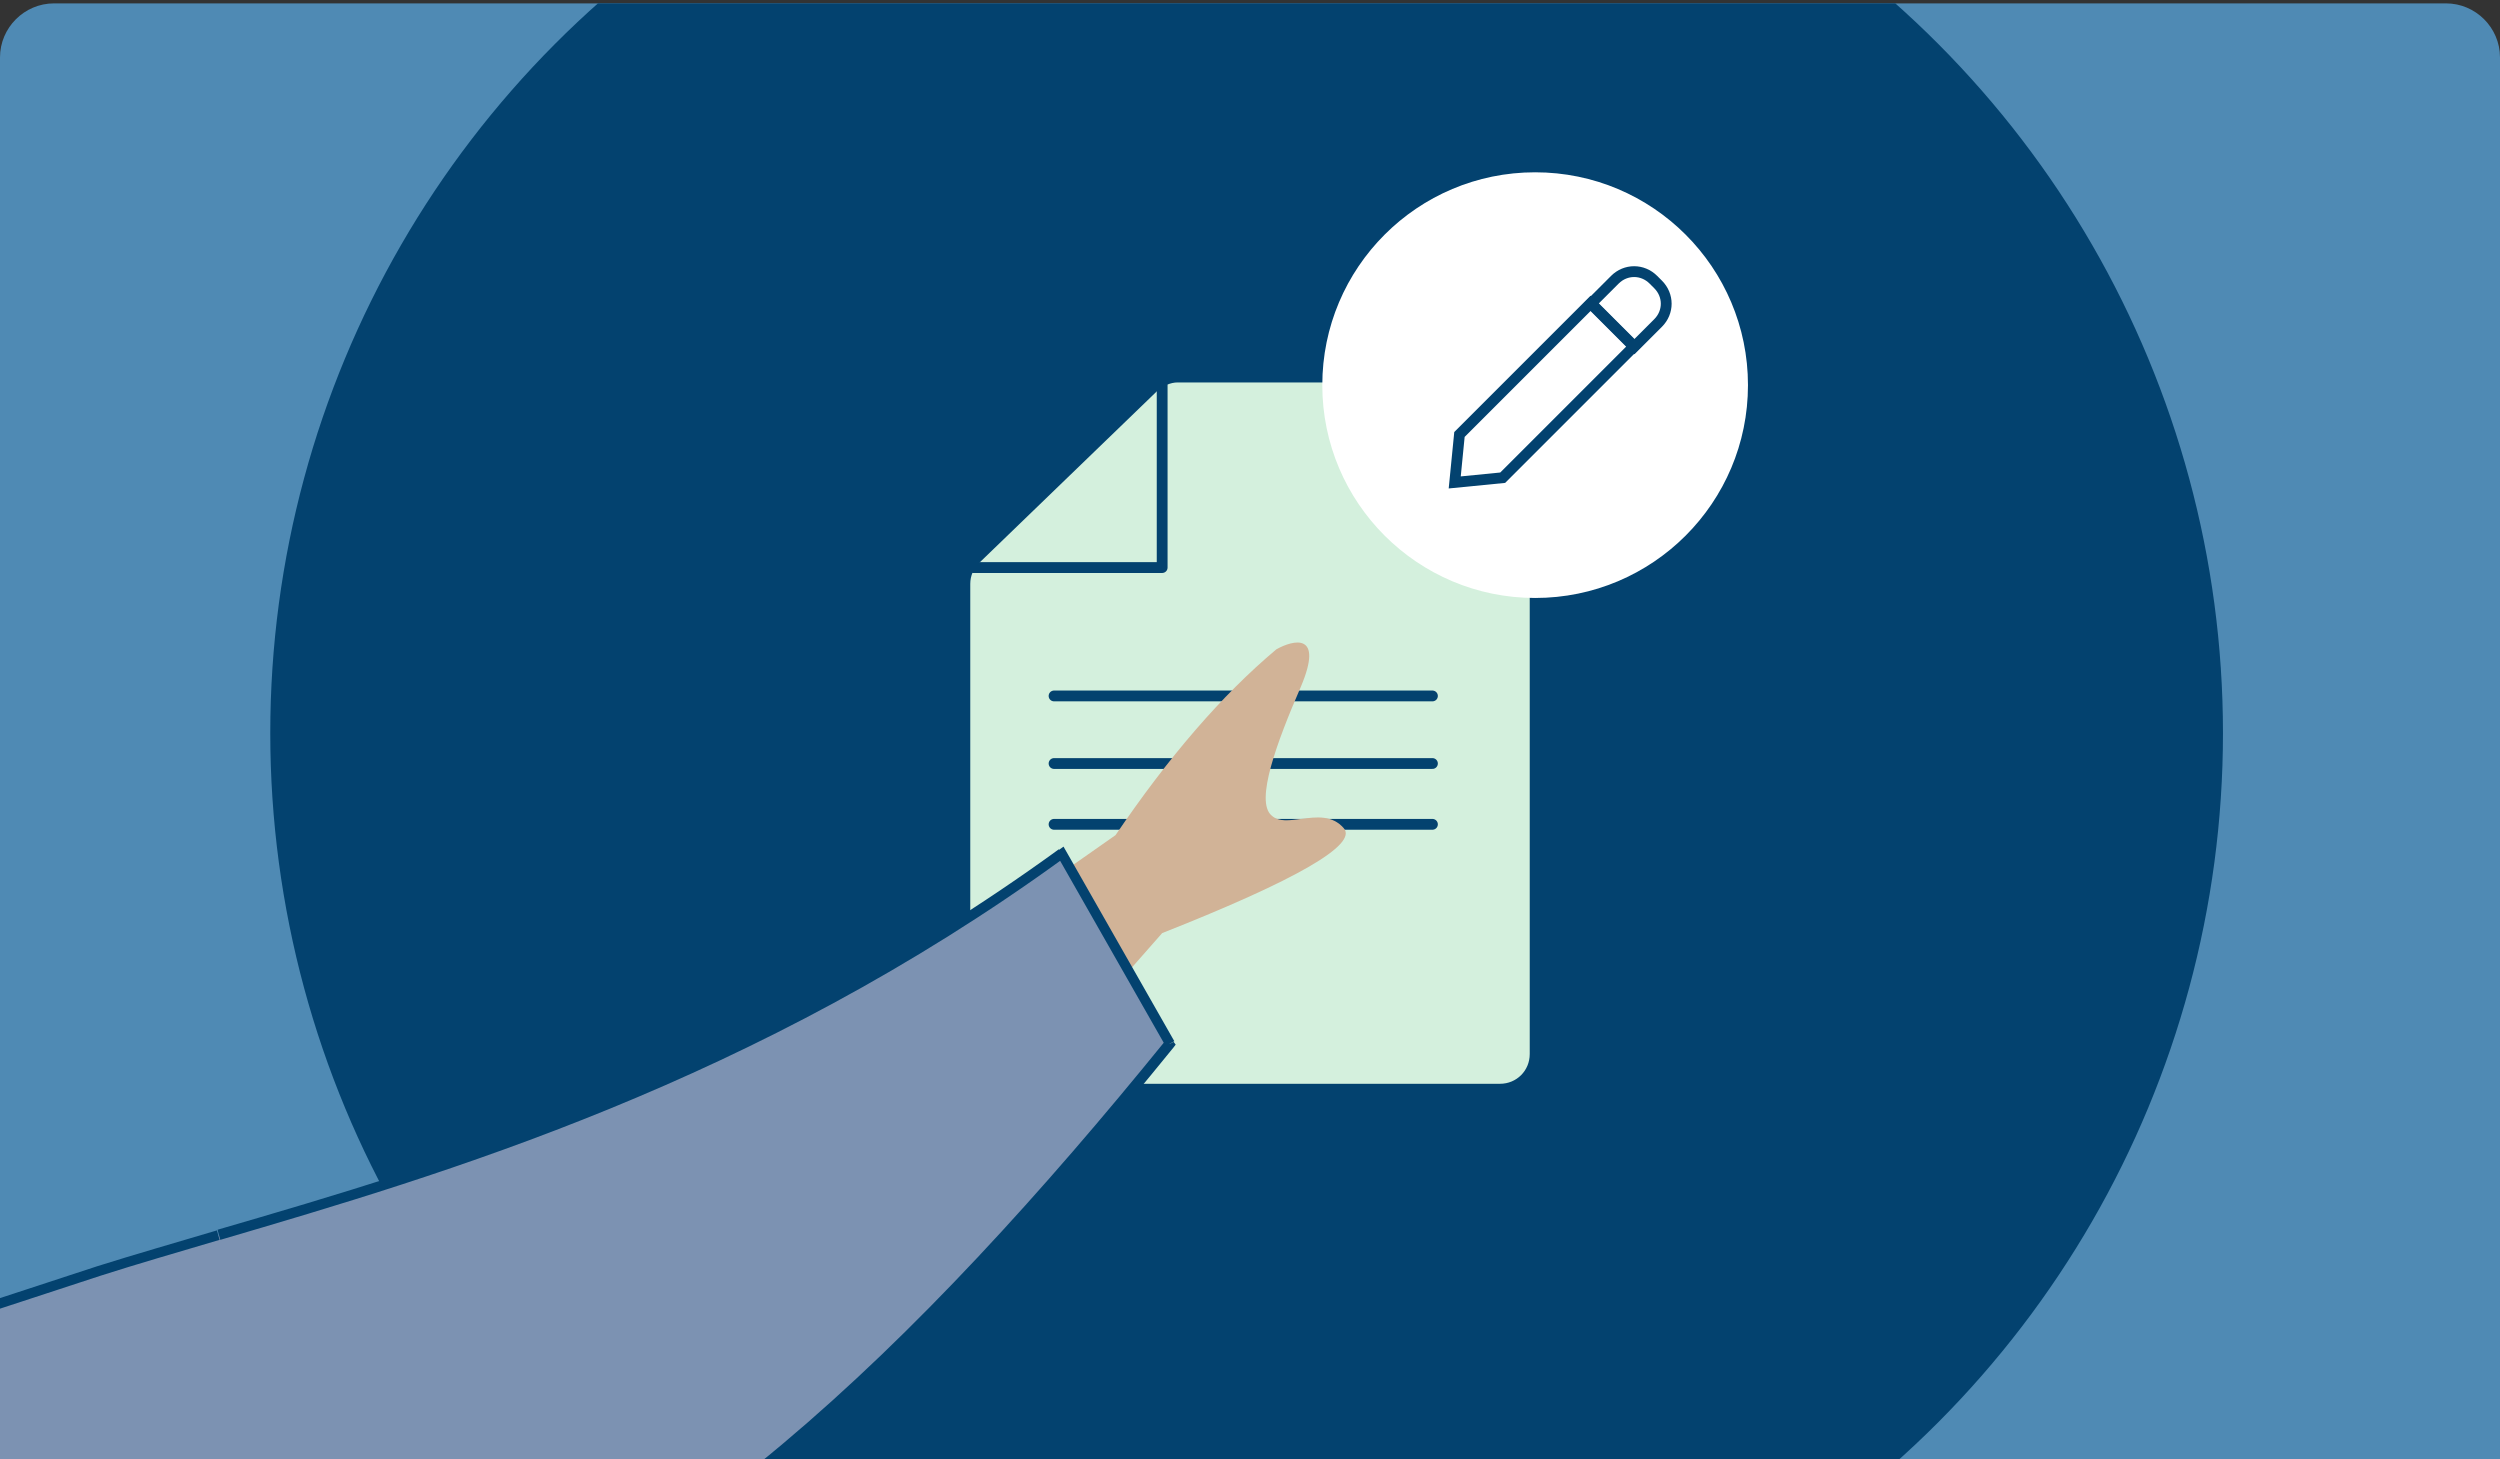
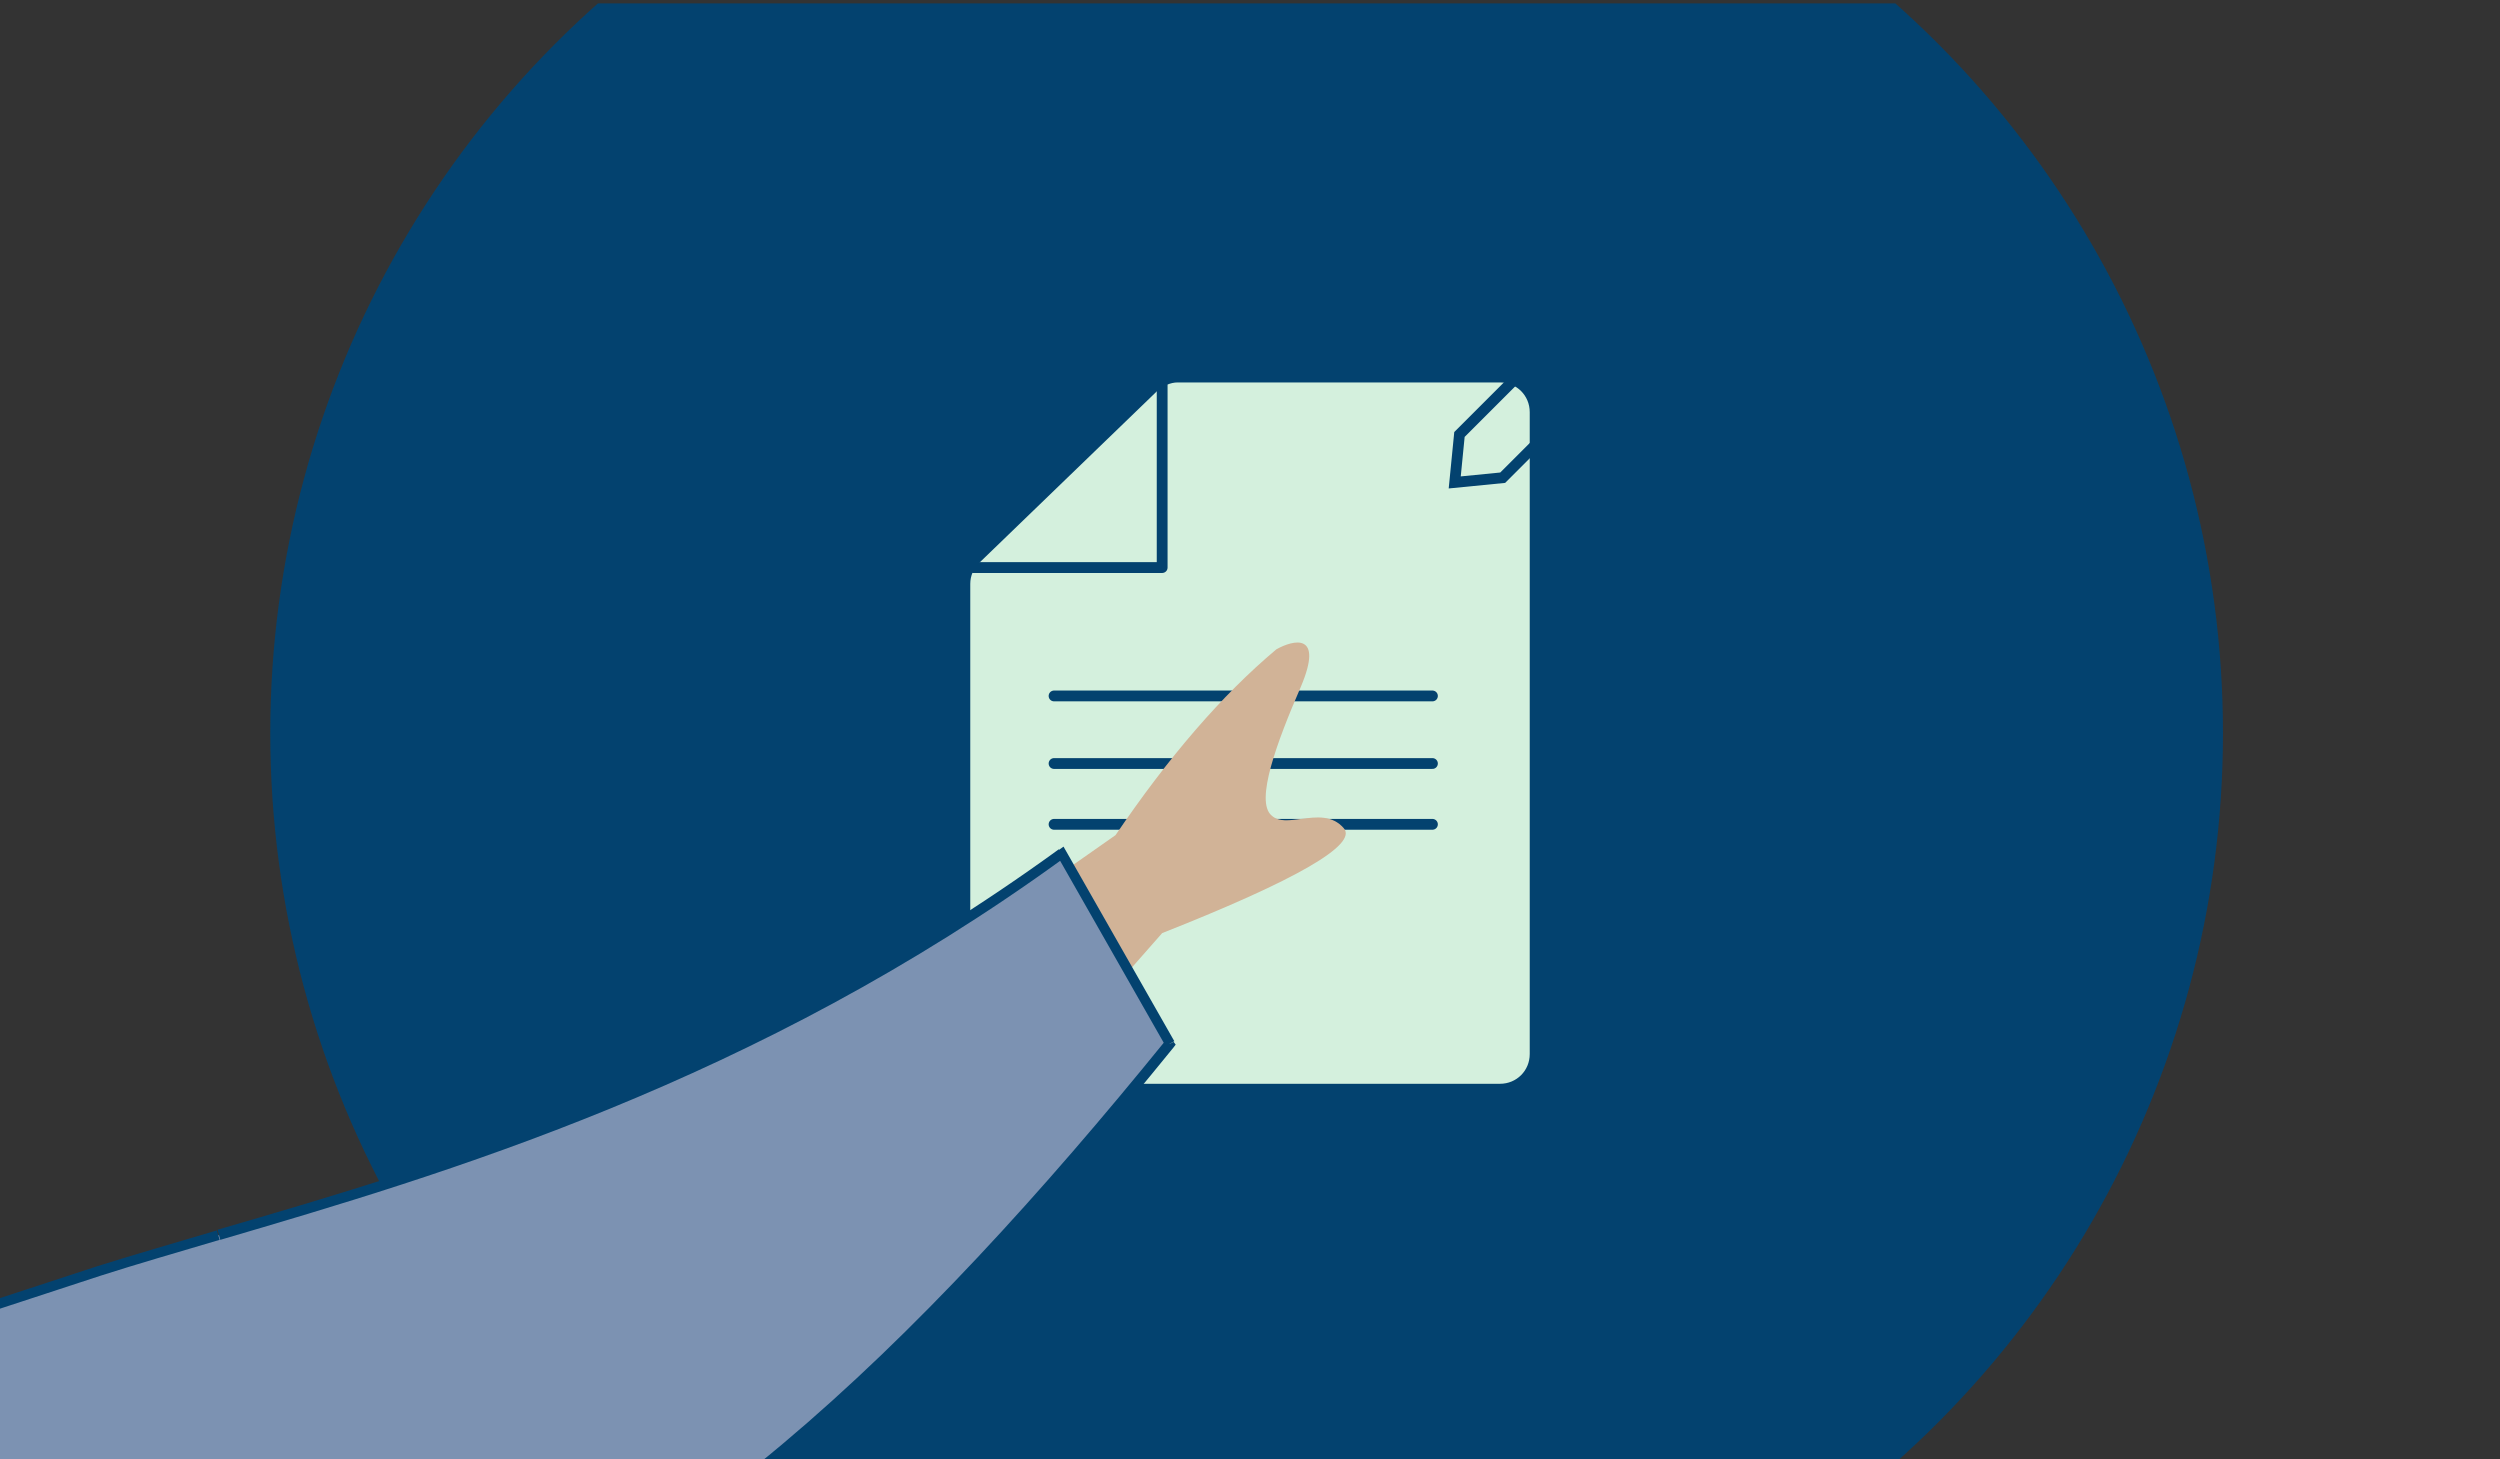
<svg xmlns="http://www.w3.org/2000/svg" xmlns:xlink="http://www.w3.org/1999/xlink" version="1.1" id="Calque_1" x="0px" y="0px" viewBox="0 0 370 216" style="enable-background:new 0 0 370 216;" xml:space="preserve">
  <rect x="0" y="0" width="370" height="216" fill="#333333" stroke="none" />
  <style type="text/css">
	.st0{clip-path:url(#SVGID_2_);fill:#4F8AB4;}
	.st1{clip-path:url(#SVGID_2_);fill:#03426F;}
	.st2{clip-path:url(#SVGID_2_);fill:#D4F0DD;stroke:#03426F;stroke-width:1.6;}
	.st3{clip-path:url(#SVGID_2_);fill:none;stroke:#03426F;stroke-width:1.6;stroke-linecap:round;stroke-linejoin:round;}
	.st4{clip-path:url(#SVGID_2_);fill-rule:evenodd;clip-rule:evenodd;fill:#D1B397;}
	.st5{clip-path:url(#SVGID_2_);fill-rule:evenodd;clip-rule:evenodd;fill:#2026A2;}
	.st6{clip-path:url(#SVGID_2_);fill-rule:evenodd;clip-rule:evenodd;fill:#F2F2F2;}
	.st7{clip-path:url(#SVGID_2_);fill-rule:evenodd;clip-rule:evenodd;fill:#7C92B2;}
	.st8{clip-path:url(#SVGID_2_);fill:#FFFFFF;}
	.st9{clip-path:url(#SVGID_2_);fill:none;stroke:#03426F;stroke-width:1.6;}
</style>
  <defs>
-     <path id="SVGID_1_" d="M0,8.5c0-4.4,3.6-8,8-8h354c4.4,0,8,3.6,8,8v208H0V8.5z" />
+     <path id="SVGID_1_" d="M0,8.5c0-4.4,3.6-8,8-8h354c4.4,0,8,3.6,8,8v208H0z" />
  </defs>
  <clipPath id="SVGID_2_">
    <use xlink:href="#SVGID_1_" style="overflow:visible;" />
  </clipPath>
-   <path class="st0" d="M0,8c0-4.4,3.6-8,8-8h354c4.4,0,8,3.6,8,8v208H0V8z" />
  <circle class="st1" cx="184.5" cy="108.5" r="144.5" />
  <path class="st2" d="M142.8,86.4c0-1.4,0.6-2.8,1.6-3.7l26.3-25.4c1-0.9,2.3-1.5,3.6-1.5H222c2.9,0,5.2,2.3,5.2,5.2v95  c0,2.9-2.3,5.2-5.2,5.2h-74c-2.9,0-5.2-2.3-5.2-5.2V86.4z" />
  <path class="st3" d="M172,57v27h-28" />
  <path class="st3" d="M156,103h56" />
  <path class="st3" d="M156,113h56" />
  <path class="st3" d="M156,122h56" />
  <path class="st4" d="M165.1,123.6L114.6,159l22.2,19.1l35.2-40c20-7.9,28.9-13.1,26.9-15.5c-1.7-2-4.1-1.7-6.3-1.4  c-1.7,0.2-3.3,0.5-4.4-0.5c-2.5-2.1,0.8-10.9,4.3-19c3.5-8.2-1.1-7-3.6-5.6C180.8,102.9,172.9,112.1,165.1,123.6z M200.8,278.4  l-58.6-19.1l-1.9,29.2l53.1,3.9c18.3,11.1,27.9,15.2,28.6,12.1c0.6-2.6-1.1-4.3-2.7-5.9c-1.2-1.2-2.4-2.4-2.3-3.8  c0.2-3.2,9.2-5.9,17.8-8c8.6-2.1,4.9-5.1,2.3-6.2C226.9,278.4,214.8,277.6,200.8,278.4z" />
  <path class="st5" d="M38.1,190.3c41.5,39.4,90.8,63.8,157.3,84.2l-12.8,29.7c-67.5-2.5-103.8-5.5-134.3-45.6  c-7.7-10.1-22.3-45.3-30.9-63.6L38.1,190.3z" />
-   <path class="st6" d="M18.8,373.5l114-37.6c0,0-77.6-105.2-92.9-148.8c-0.5-1.5-4.2-3.2-5.3-2.5C22.4,192.8,5,191.3,5,191.3  C-7.8,243.6,0.5,300.1,18.8,373.5z" />
  <path class="st7" d="M55.4,248c42.9,70.4,62.7,133.1,23.4,146l-60.8,20c-31-61.6-35.2-159.7-26.7-212.8c0.3-2,1.2-5.9,5.7-7.4  l17.7-5.8c0,0,0,0,0,0.1c5.3-1.7,11.2-3.4,17.7-5.3c33-9.7,79-23.2,124.7-56.4l16,28.1C136.7,199.4,97.4,237.8,55.4,248z" />
  <path class="st1" d="M55.4,248l-0.2-0.7l-1,0.2l0.5,0.9L55.4,248z M18,414.1l-0.7,0.3l0.3,0.6l0.6-0.2L18,414.1z M-8.7,201.3  l0.7,0.1L-8.7,201.3z M14.7,188.1l0.6-0.4l-0.3-0.4l-0.5,0.2L14.7,188.1z M14.7,188.1l-0.6,0.4l0.3,0.4l0.5-0.2L14.7,188.1z   M32.4,182.8l0.2,0.7L32.4,182.8z M157.1,126.4l0.7-0.4l-0.4-0.7l-0.7,0.5L157.1,126.4z M173.1,154.5l0.6,0.5l0.3-0.4l-0.3-0.4  L173.1,154.5z M79,394.8c10-3.3,16.4-9.8,19.4-18.9c3.1-9,2.9-20.4,0.2-33.5c-5.4-26.2-21.1-59.6-42.6-94.8l-1.3,0.8  c21.5,35.2,37.1,68.3,42.4,94.3c2.7,13,2.8,24.1-0.2,32.7c-2.9,8.6-8.9,14.7-18.5,17.9L79,394.8z M18.2,414.8l60.8-20l-0.5-1.4  l-60.8,20L18.2,414.8z M-9.4,201.2c-4.3,26.6-5.4,64.5-1.5,103.4c3.9,38.9,12.7,79,28.3,109.9l1.3-0.7  C3.2,383.1-5.6,343.2-9.4,304.4c-3.9-38.8-2.8-76.6,1.5-103L-9.4,201.2z M-3.2,193.2c-4.9,1.6-5.8,5.9-6.2,8l1.5,0.2  c0.3-2,1.1-5.5,5.2-6.8L-3.2,193.2z M14.4,187.4l-17.7,5.8l0.5,1.4l17.7-5.8L14.4,187.4z M15.3,187.7  C15.3,187.7,15.3,187.7,15.3,187.7C15.3,187.6,15.3,187.6,15.3,187.7l-1.2,0.8c0,0,0,0,0,0c0,0,0,0,0,0L15.3,187.7z M14.9,188.8  c5.3-1.7,11.2-3.4,17.6-5.3l-0.4-1.4c-6.4,1.9-12.3,3.6-17.7,5.3L14.9,188.8z M32.6,183.5c33-9.7,79.1-23.2,125-56.6l-0.9-1.2  c-45.7,33.2-91.5,46.7-124.5,56.3L32.6,183.5z M156.5,126.7l16,28.1l1.3-0.7l-16-28.1L156.5,126.7z M172.5,154  c-36.4,44.9-75.5,83.1-117.3,93.3l0.4,1.5c42.3-10.3,81.7-48.9,118.1-93.8L172.5,154z" />
-   <circle class="st8" cx="227.2" cy="57" r="31.5" />
  <path class="st9" d="M235.4,44.9l6.4,6.4l-19.4,19.4l-7.1,0.7l0.7-7.1L235.4,44.9z" />
-   <path class="st9" d="M239,41.4c1.6-1.6,4.1-1.6,5.7,0l0.7,0.7c1.6,1.6,1.6,4.1,0,5.7l-3.5,3.5l-6.4-6.4L239,41.4z" />
</svg>